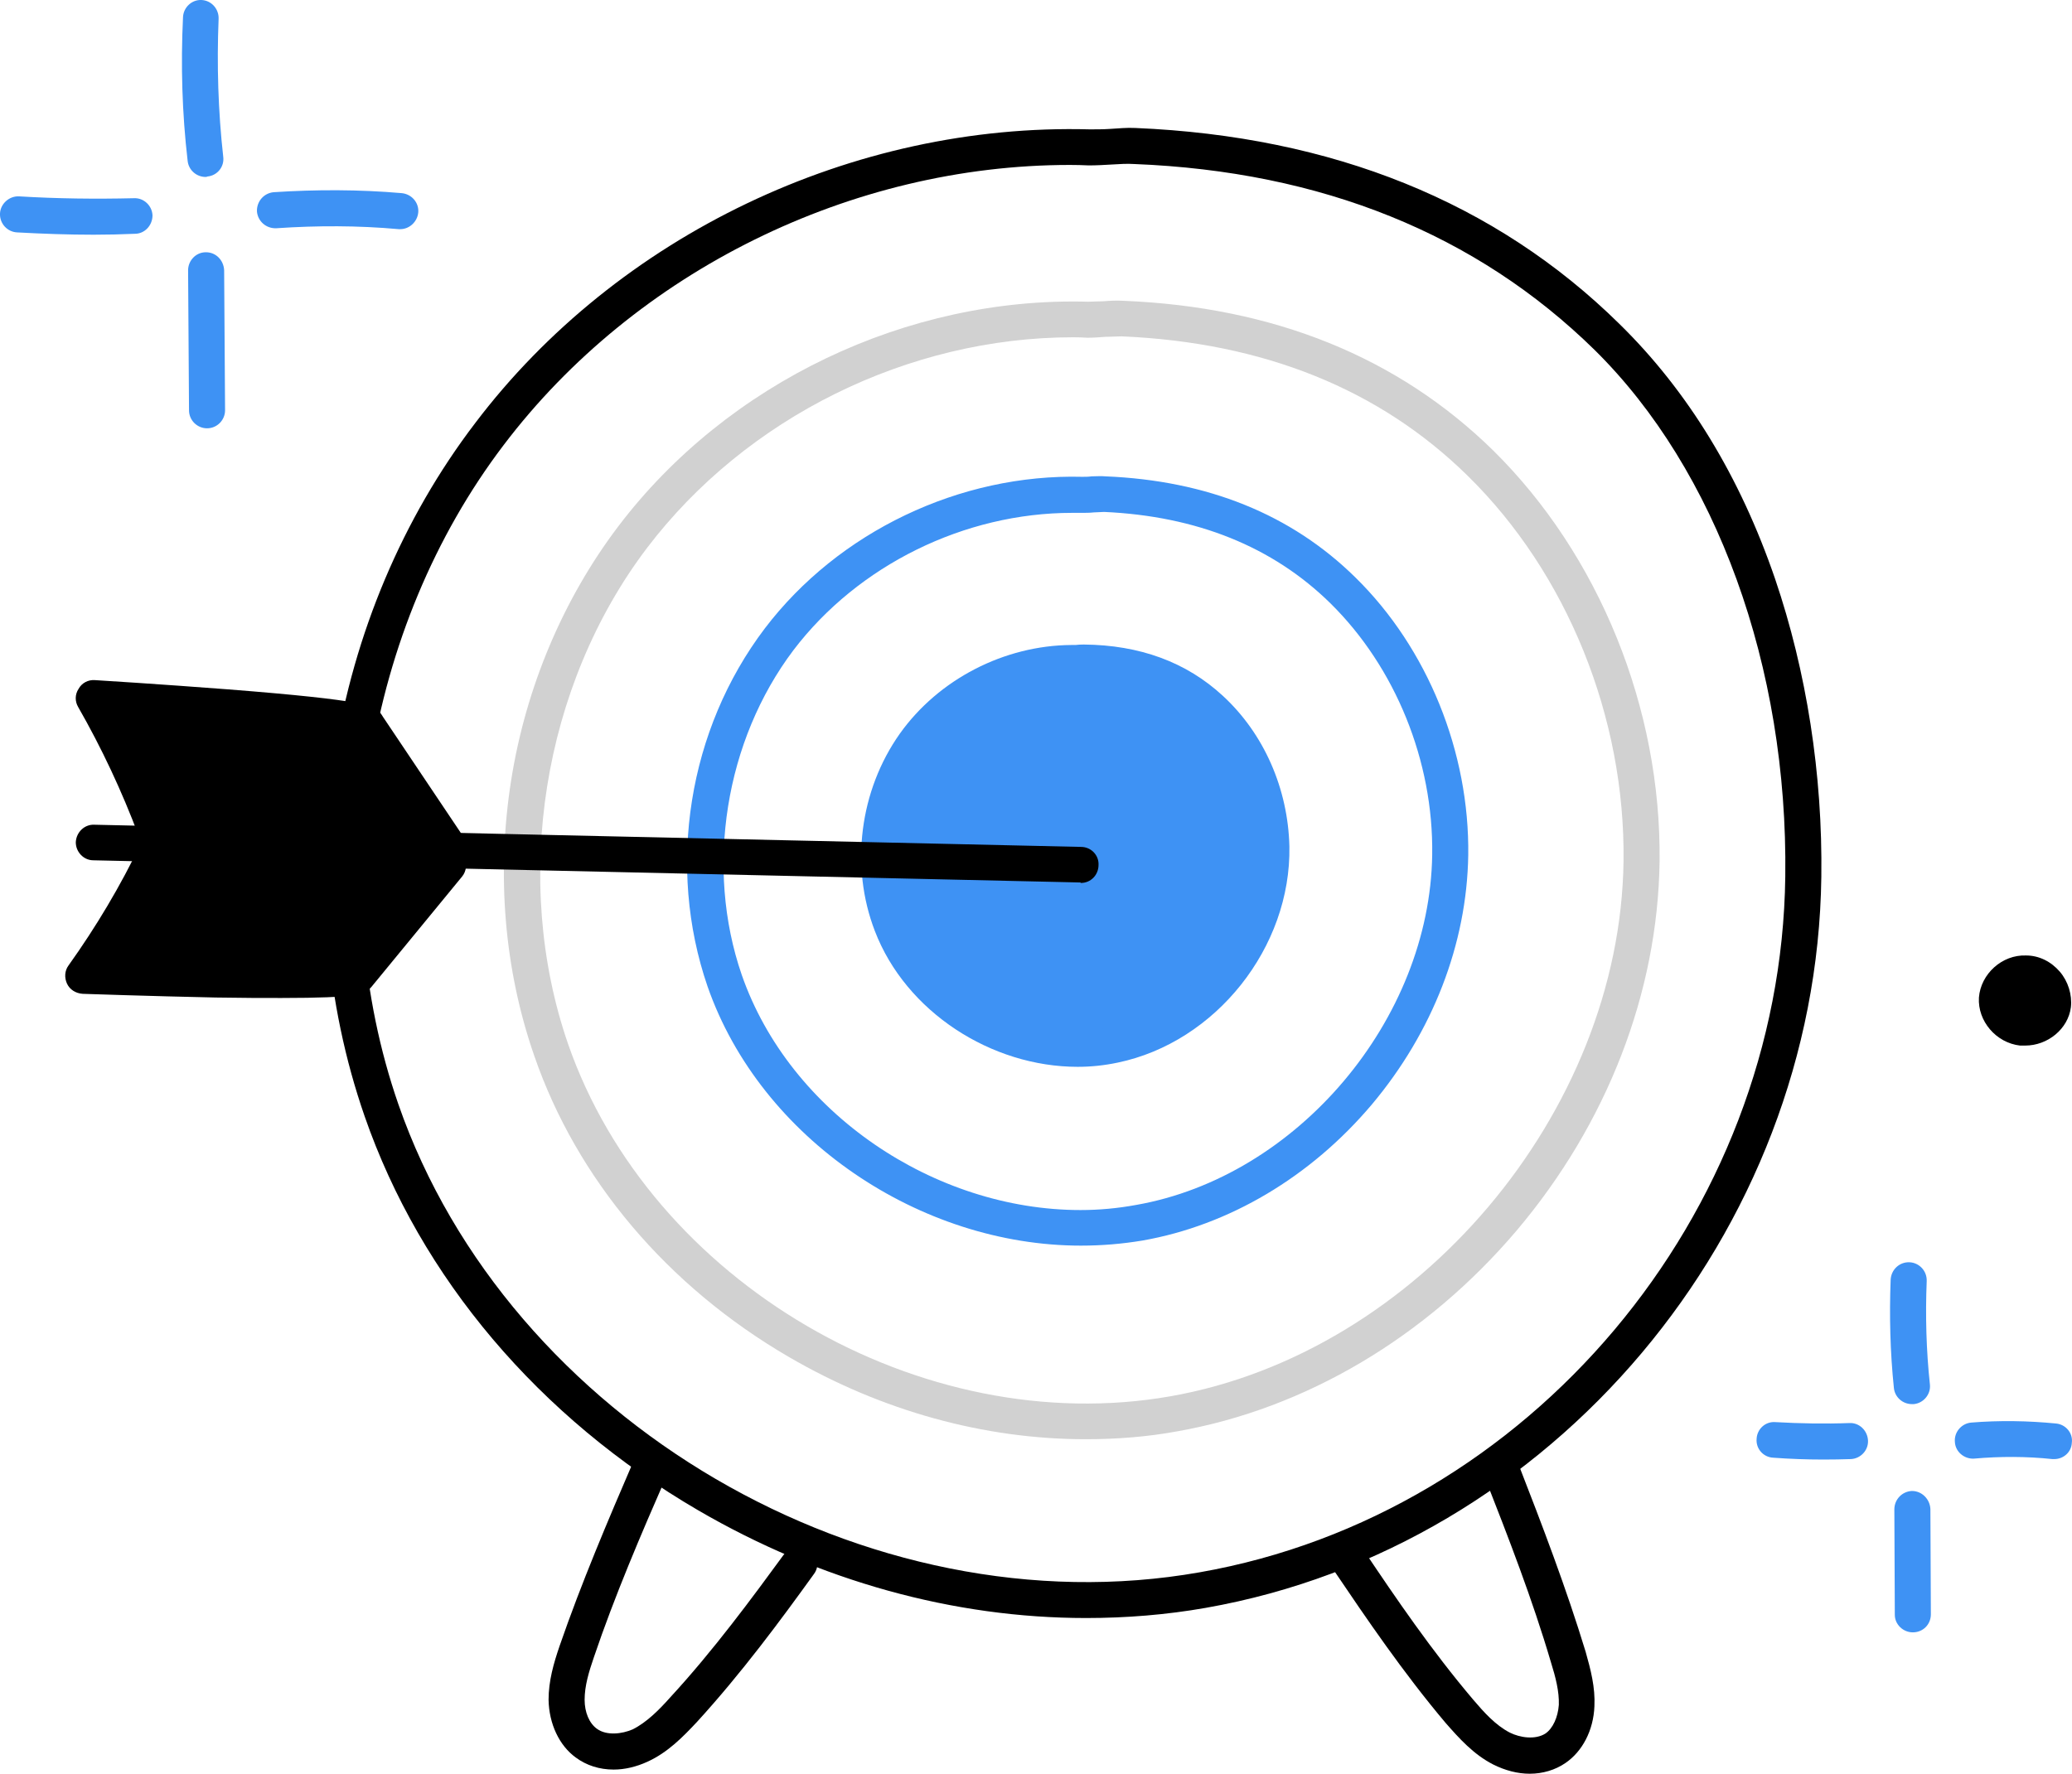
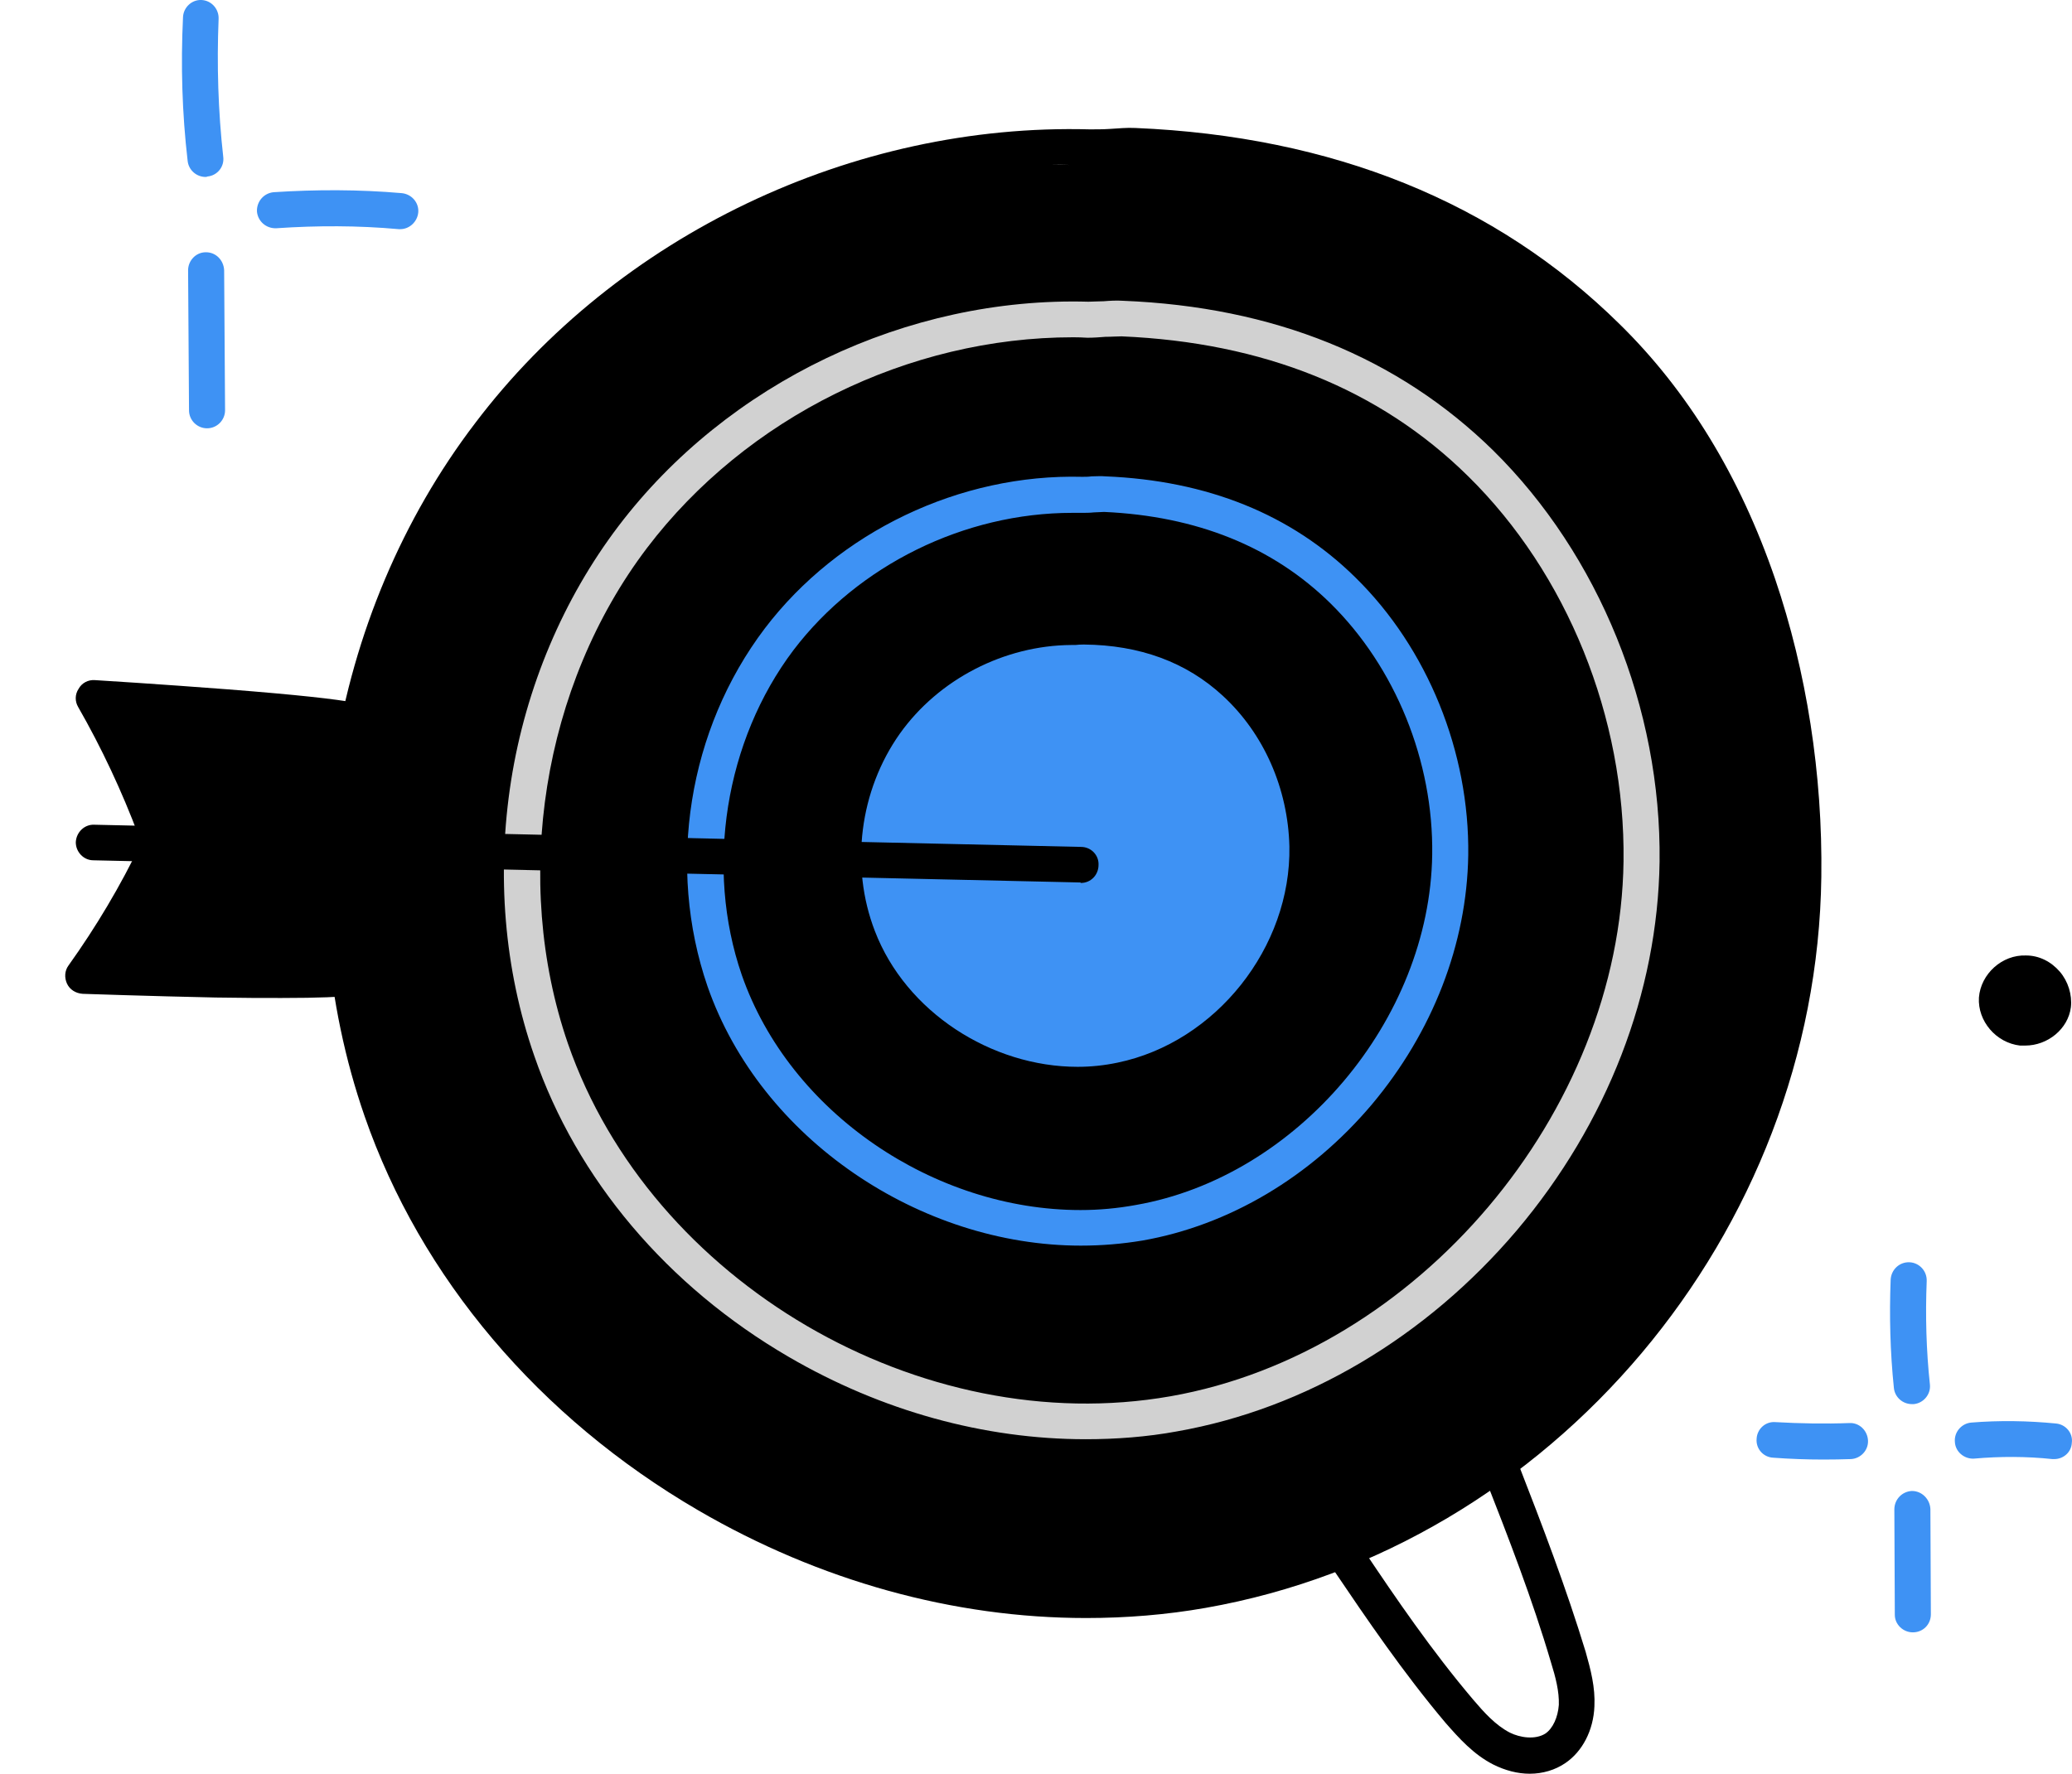
<svg xmlns="http://www.w3.org/2000/svg" version="1.2" viewBox="2968.8 815.7 448.34 383.9">
  <style>.a{fill:#3e92f4}.b{fill:#d1d1d1}</style>
  <path class="a" d="m3013.3 854c-2 0-3.7-1.5-3.9-3.5-1.2-10.3-1.5-20.7-1-31.1 0.1-2.1 1.9-3.8 4-3.7 2.2 0.1 3.8 2 3.7 4.1-0.4 9.9-0.1 20 1 29.8 0.3 2.2-1.3 4.1-3.4 4.3q-0.2 0.1-0.4 0.1z" />
-   <path class="a" d="m2989.1 866.5c-5.6 0-11.1-0.2-16.6-0.5-2.1-0.1-3.8-1.9-3.7-4.1 0.1-2.1 2-3.8 4.1-3.7 8.3 0.5 16.6 0.6 24.9 0.4 2.1-0.1 3.9 1.6 4 3.7 0 2.2-1.7 4-3.8 4q-4.5 0.2-8.9 0.2z" />
  <path class="a" d="m3013.6 908.4c-2.1 0-3.9-1.7-3.9-3.9l-0.2-30.3c0-2.1 1.7-3.9 3.8-3.9q0.1 0 0.1 0c2.1 0 3.8 1.7 3.9 3.9l0.2 30.3c0 2.1-1.7 3.9-3.9 3.9q0 0 0 0z" />
  <path class="a" d="m3055.4 865.3q-0.2 0-0.3 0c-8.8-0.8-17.7-0.8-26.5-0.2-2.2 0.1-4-1.5-4.2-3.6-0.1-2.2 1.5-4 3.6-4.2 9.2-0.6 18.5-0.6 27.7 0.2 2.2 0.2 3.8 2.1 3.6 4.2-0.2 2-1.9 3.6-3.9 3.6z" />
  <path class="a" d="m3382.5 1119.6c-2 0-3.7-1.5-3.9-3.5-0.8-7.7-1-15.6-0.7-23.4 0.1-2.2 1.9-3.9 4.1-3.8 2.1 0.1 3.8 1.9 3.7 4.1-0.3 7.4-0.1 15 0.7 22.4 0.2 2.1-1.4 4-3.5 4.2q-0.2 0-0.4 0z" />
  <path class="a" d="m3363.4 1131.6q-5.5 0-10.9-0.4c-2.2-0.1-3.8-2-3.6-4.1 0.1-2.1 1.9-3.8 4.1-3.6 5.3 0.3 10.7 0.4 16 0.2 2.1-0.1 3.9 1.6 4 3.8 0.1 2.1-1.6 3.9-3.7 4q-3 0.1-5.9 0.1z" />
  <path class="a" d="m3382.7 1169c-2.1 0-3.9-1.7-3.9-3.8l-0.1-22.8c0-2.2 1.7-3.9 3.8-4 2.2 0 3.9 1.8 4 3.9l0.1 22.8c0 2.2-1.7 3.9-3.9 3.9q0 0 0 0z" />
  <path class="a" d="m3413.3 1131.5q-0.2 0-0.4 0c-5.6-0.6-11.3-0.6-17-0.1-2.1 0.1-4-1.5-4.1-3.6-0.2-2.1 1.4-4 3.5-4.2 6.1-0.5 12.3-0.4 18.4 0.2 2.1 0.2 3.7 2.1 3.4 4.2-0.1 2-1.8 3.5-3.8 3.5z" />
  <path d="m3407.1 1026.4c-3.1-0.1-6 2.6-6.2 5.5-0.2 3 2.3 5.9 5.4 6.2 3.2 0.3 6.4-2 6.7-4.9 0.4-3-2-6.7-5.9-6.8z" />
  <path d="m3407 1042q-0.5 0-1.1 0c-5.2-0.6-9.2-5.3-8.9-10.4 0.4-5.1 5-9.3 10.2-9.1 2.8 0 5.4 1.3 7.3 3.5 1.8 2.1 2.7 5 2.4 7.7-0.6 4.7-5 8.3-9.9 8.3zm0-11.8c-1.1 0-2.2 1.1-2.2 2-0.1 0.8 0.9 1.9 2 2 1.1 0.1 2.3-0.8 2.4-1.5 0-0.4-0.2-1.1-0.6-1.7q-0.7-0.7-1.6-0.8 0 0 0 0z" />
-   <path d="m3203.8 1165.9c-28.6 0-57.6-8-83.9-23.3-34.5-20.1-60.1-50.4-72.2-85.3-8.5-24.5-10.7-51.5-6.5-78 4.2-26.5 14.7-51.4 30.4-72 30.8-40.7 81.8-65 133-63.6 1.4 0 2.9 0 4.4-0.1 1.8-0.1 3.6-0.3 5.5-0.2 42.6 1.8 77.9 16 104.7 42.4 14.8 14.5 26.1 33 33.7 55.2 6.8 20 10.3 42.3 10 64.5-1 77-58.2 145-133.2 158.2-8.5 1.5-17.2 2.2-25.9 2.2zm-3.5-314.5c-47.3 0-94 23-122.5 60.6-30.1 39.6-39.1 95.7-22.8 142.7 23.8 68.5 101.5 114 173.4 101.3 71.3-12.5 125.8-77.3 126.7-150.6 0.6-45.4-14.9-88-41.3-114-25.5-25-59-38.6-99.6-40.2-1.5-0.1-3.1 0-4.7 0.1-1.7 0.1-3.4 0.2-5.1 0.2q-2.1-0.1-4.1-0.1z" />
+   <path d="m3203.8 1165.9c-28.6 0-57.6-8-83.9-23.3-34.5-20.1-60.1-50.4-72.2-85.3-8.5-24.5-10.7-51.5-6.5-78 4.2-26.5 14.7-51.4 30.4-72 30.8-40.7 81.8-65 133-63.6 1.4 0 2.9 0 4.4-0.1 1.8-0.1 3.6-0.3 5.5-0.2 42.6 1.8 77.9 16 104.7 42.4 14.8 14.5 26.1 33 33.7 55.2 6.8 20 10.3 42.3 10 64.5-1 77-58.2 145-133.2 158.2-8.5 1.5-17.2 2.2-25.9 2.2zm-3.5-314.5q-2.1-0.1-4.1-0.1z" />
  <path class="b" d="m3203.7 1127.2c-21.9 0-44.1-6.1-64.2-17.8-26.3-15.3-45.9-38.5-55.1-65.2-6.5-18.7-8.2-39.3-5-59.6 3.2-20.2 11.3-39.3 23.2-55 23.6-31.1 62.5-49.7 101.7-48.6 1 0 2.1-0.1 3.3-0.1 1.3-0.1 2.7-0.2 4.2-0.1 32.6 1.3 59.5 12.2 80.1 32.4 22.9 22.6 36.4 55.8 36 89-0.4 28.3-11.3 56.6-30.9 79.8-19.6 23.1-45.7 38.6-73.5 43.5-6.5 1.2-13.2 1.7-19.8 1.7zm-2.7-238.5c-35.6 0-70.7 17.3-92.2 45.6-22.6 29.8-29.3 71.9-17.1 107.3 17.9 51.6 76.4 85.8 130.4 76.3 53.4-9.4 97.3-61.4 98-115.8 0.4-31.1-12.2-62.3-33.7-83.4-19.1-18.8-44.3-28.9-74.9-30.2-1.1 0-2.2 0.1-3.5 0.1-1.2 0.1-2.6 0.2-3.9 0.2q-1.6-0.1-3.1-0.1z" />
  <path class="a" d="m3202.7 1085.3c-34.8 0-69.3-23.1-80.8-56.1-8.9-25.9-4.2-55.6 12.4-77.5 15.9-20.9 42.2-33.5 68.7-32.8 0.6 0 1.3 0 2-0.1 1 0 2-0.1 3 0 22 0.9 40.2 8.2 54.1 21.9 15.6 15.3 24.7 37.8 24.4 60.1-0.3 19.2-7.7 38.3-20.9 54-13.2 15.6-30.8 26.1-49.6 29.4q-6.6 1.1-13.3 1.1zm-1.9-158.6c-23.3 0-46.3 11.3-60.3 29.7-14.8 19.6-19.2 47.1-11.2 70.3 10.4 29.9 41.7 50.9 73.3 50.9q6 0 12-1.1c34.9-6.1 63.6-40.1 64.1-75.8 0.3-20.3-8-40.6-22-54.4-12.5-12.3-29-18.9-49-19.8q0 0 0 0c-0.7 0-1.4 0.1-2.2 0.1-0.9 0.1-1.8 0.1-2.7 0.1q-1 0-2 0z" />
  <path class="a" d="m3203.2 959c-0.8 0-1.7 0.2-2.6 0.2-13.2 0.1-26.3 6.8-33.9 17.6-7.9 11.1-9.9 26.3-5 39 7.1 18.6 28.7 30.2 48.1 26.1 19.4-4 34.5-23.1 34.1-43-0.2-11.1-5-22.2-13.2-29.8-7.8-7.2-17.4-10-27.5-10.1z" />
  <path class="a" d="m3202 1046.6c-18.7 0-37.2-11.9-43.9-29.4-5.4-14-3.3-30.4 5.4-42.7 8.4-11.8 22.6-19.1 37.1-19.2 0.3 0 0.6 0 0.9 0q0.8-0.1 1.8-0.1 0 0 0 0c12.1 0.1 22.2 3.8 30.1 11.1 8.9 8.2 14.1 20.1 14.4 32.6 0.4 21.8-15.9 42.4-37.2 46.8q-4.3 0.9-8.6 0.9zm1.2-83.7c-0.3 0-0.6 0.1-0.9 0.1q-0.8 0.1-1.7 0.1c-12 0-23.8 6.2-30.7 15.9-7.2 10.1-8.9 24-4.5 35.5 6.4 16.7 25.9 27.3 43.6 23.6 17.4-3.6 31.3-21.2 31-39.1-0.2-10.2-4.6-20.3-11.9-27-6.4-5.9-14.8-9-24.9-9.1q0 0 0 0z" />
  <path d="m3202.7 1006.8q-0.1 0-0.1-0.1l-213.6-4.8c-2.1 0-3.8-1.8-3.8-3.9 0.1-2.2 1.9-3.9 4-3.8l213.5 4.8c2.2 0 3.9 1.8 3.8 3.9 0 2.2-1.7 3.9-3.8 3.9z" />
  <path d="m3002.8 999.9c-4.6 9.4-9.9 18.5-16 27 0 0 59.3 2.2 59.4-0.2q9.8-11.8 19.6-23.7z" />
  <path d="m3029.6 1031.7c-3.8 0-8.4 0-14.1-0.1-14.4-0.3-28.7-0.8-28.8-0.8-1.5-0.1-2.8-0.9-3.4-2.2-0.6-1.3-0.5-2.8 0.3-3.9 6-8.4 11.3-17.3 15.7-26.5 0.7-1.4 2.2-2.3 3.7-2.2l63 3.1c1.4 0.1 2.7 1 3.3 2.3 0.6 1.3 0.4 2.9-0.5 4l-19.3 23.5q-0.3 0.4-0.7 0.8c-1.2 1.1-2.2 2-19.2 2zm12.7-5.1zm-48.3-3.3c22.2 0.7 44.7 1 49.8 0.2l14.1-17-52.7-2.6c-3.4 6.7-7.1 13.1-11.2 19.4z" />
  <path d="m3002.4 995.2c-3.6-9.8-8.1-19.3-13.3-28.4 0 0 59.3 3.5 59.1 5.9q8.6 12.8 17.2 25.6z" />
  <path d="m3065.4 1002.1q-0.1 0-0.2 0l-63-3c-1.5 0-2.9-1-3.4-2.5-3.6-9.6-8-19-13.1-27.9-0.7-1.2-0.7-2.7 0.1-3.9 0.7-1.3 2.1-2 3.5-1.9 0.2 0 14.5 0.9 28.8 2 30.6 2.4 31.7 3.6 33 5.1q0.3 0.4 0.6 0.9l16.9 25.2c0.8 1.2 0.9 2.8 0.2 4.1-0.7 1.2-2 1.9-3.4 1.9zm-60.2-10.6l52.6 2.5-12.3-18.3c-5-1.2-27.4-3.2-49.6-4.6 3.5 6.6 6.6 13.4 9.3 20.4zm39.1-19q0 0 0 0 0 0 0 0zm0 0q0 0 0 0 0 0 0 0z" />
-   <path d="m3101.6 1198.7c-3.1 0-5.9-0.9-8.2-2.6-3.6-2.6-5.8-7.3-5.9-12.5 0-4.1 1.1-7.9 2.4-11.7 4.7-13.6 10.4-27 16-40 0.9-2 3.2-2.9 5.1-2 2 0.8 2.9 3.1 2.1 5.1-5.6 12.8-11.3 26.1-15.8 39.4-1.1 3.2-2 6.2-2 9.2 0 2.7 1 5.1 2.7 6.3 2.1 1.5 5.4 1.1 7.7 0.1 3-1.5 5.7-4.2 8.1-6.9 9.4-10.2 17.7-21.5 24.8-31.2 1.3-1.8 3.7-2.2 5.4-0.9 1.8 1.3 2.2 3.7 0.9 5.4-7.2 10-15.7 21.5-25.3 32-3 3.2-6.3 6.6-10.7 8.6-2.4 1.1-4.9 1.7-7.3 1.7z" />
  <path d="m3299.8 1199.6c-2.6 0-5.3-0.7-7.9-2-4.3-2.2-7.4-5.7-10.3-9-9.2-10.9-17.2-22.7-24.1-32.9-1.2-1.8-0.7-4.2 1.1-5.4 1.8-1.2 4.2-0.7 5.4 1.1 6.7 10 14.6 21.6 23.6 32.2 2.3 2.7 4.8 5.5 7.9 7.1 2.2 1.1 5.5 1.6 7.7 0.2 1.6-1.1 2.7-3.5 2.9-6.2 0.1-2.9-0.7-6-1.7-9.2-4-13.6-9.2-27-14.3-40-0.7-2 0.3-4.3 2.3-5.1 2-0.7 4.2 0.3 5 2.3 5.1 13.1 10.3 26.7 14.5 40.5 1.1 3.9 2.1 7.7 1.9 11.8-0.2 5.2-2.6 9.8-6.3 12.3-2.2 1.5-4.9 2.3-7.7 2.3z" />
</svg>